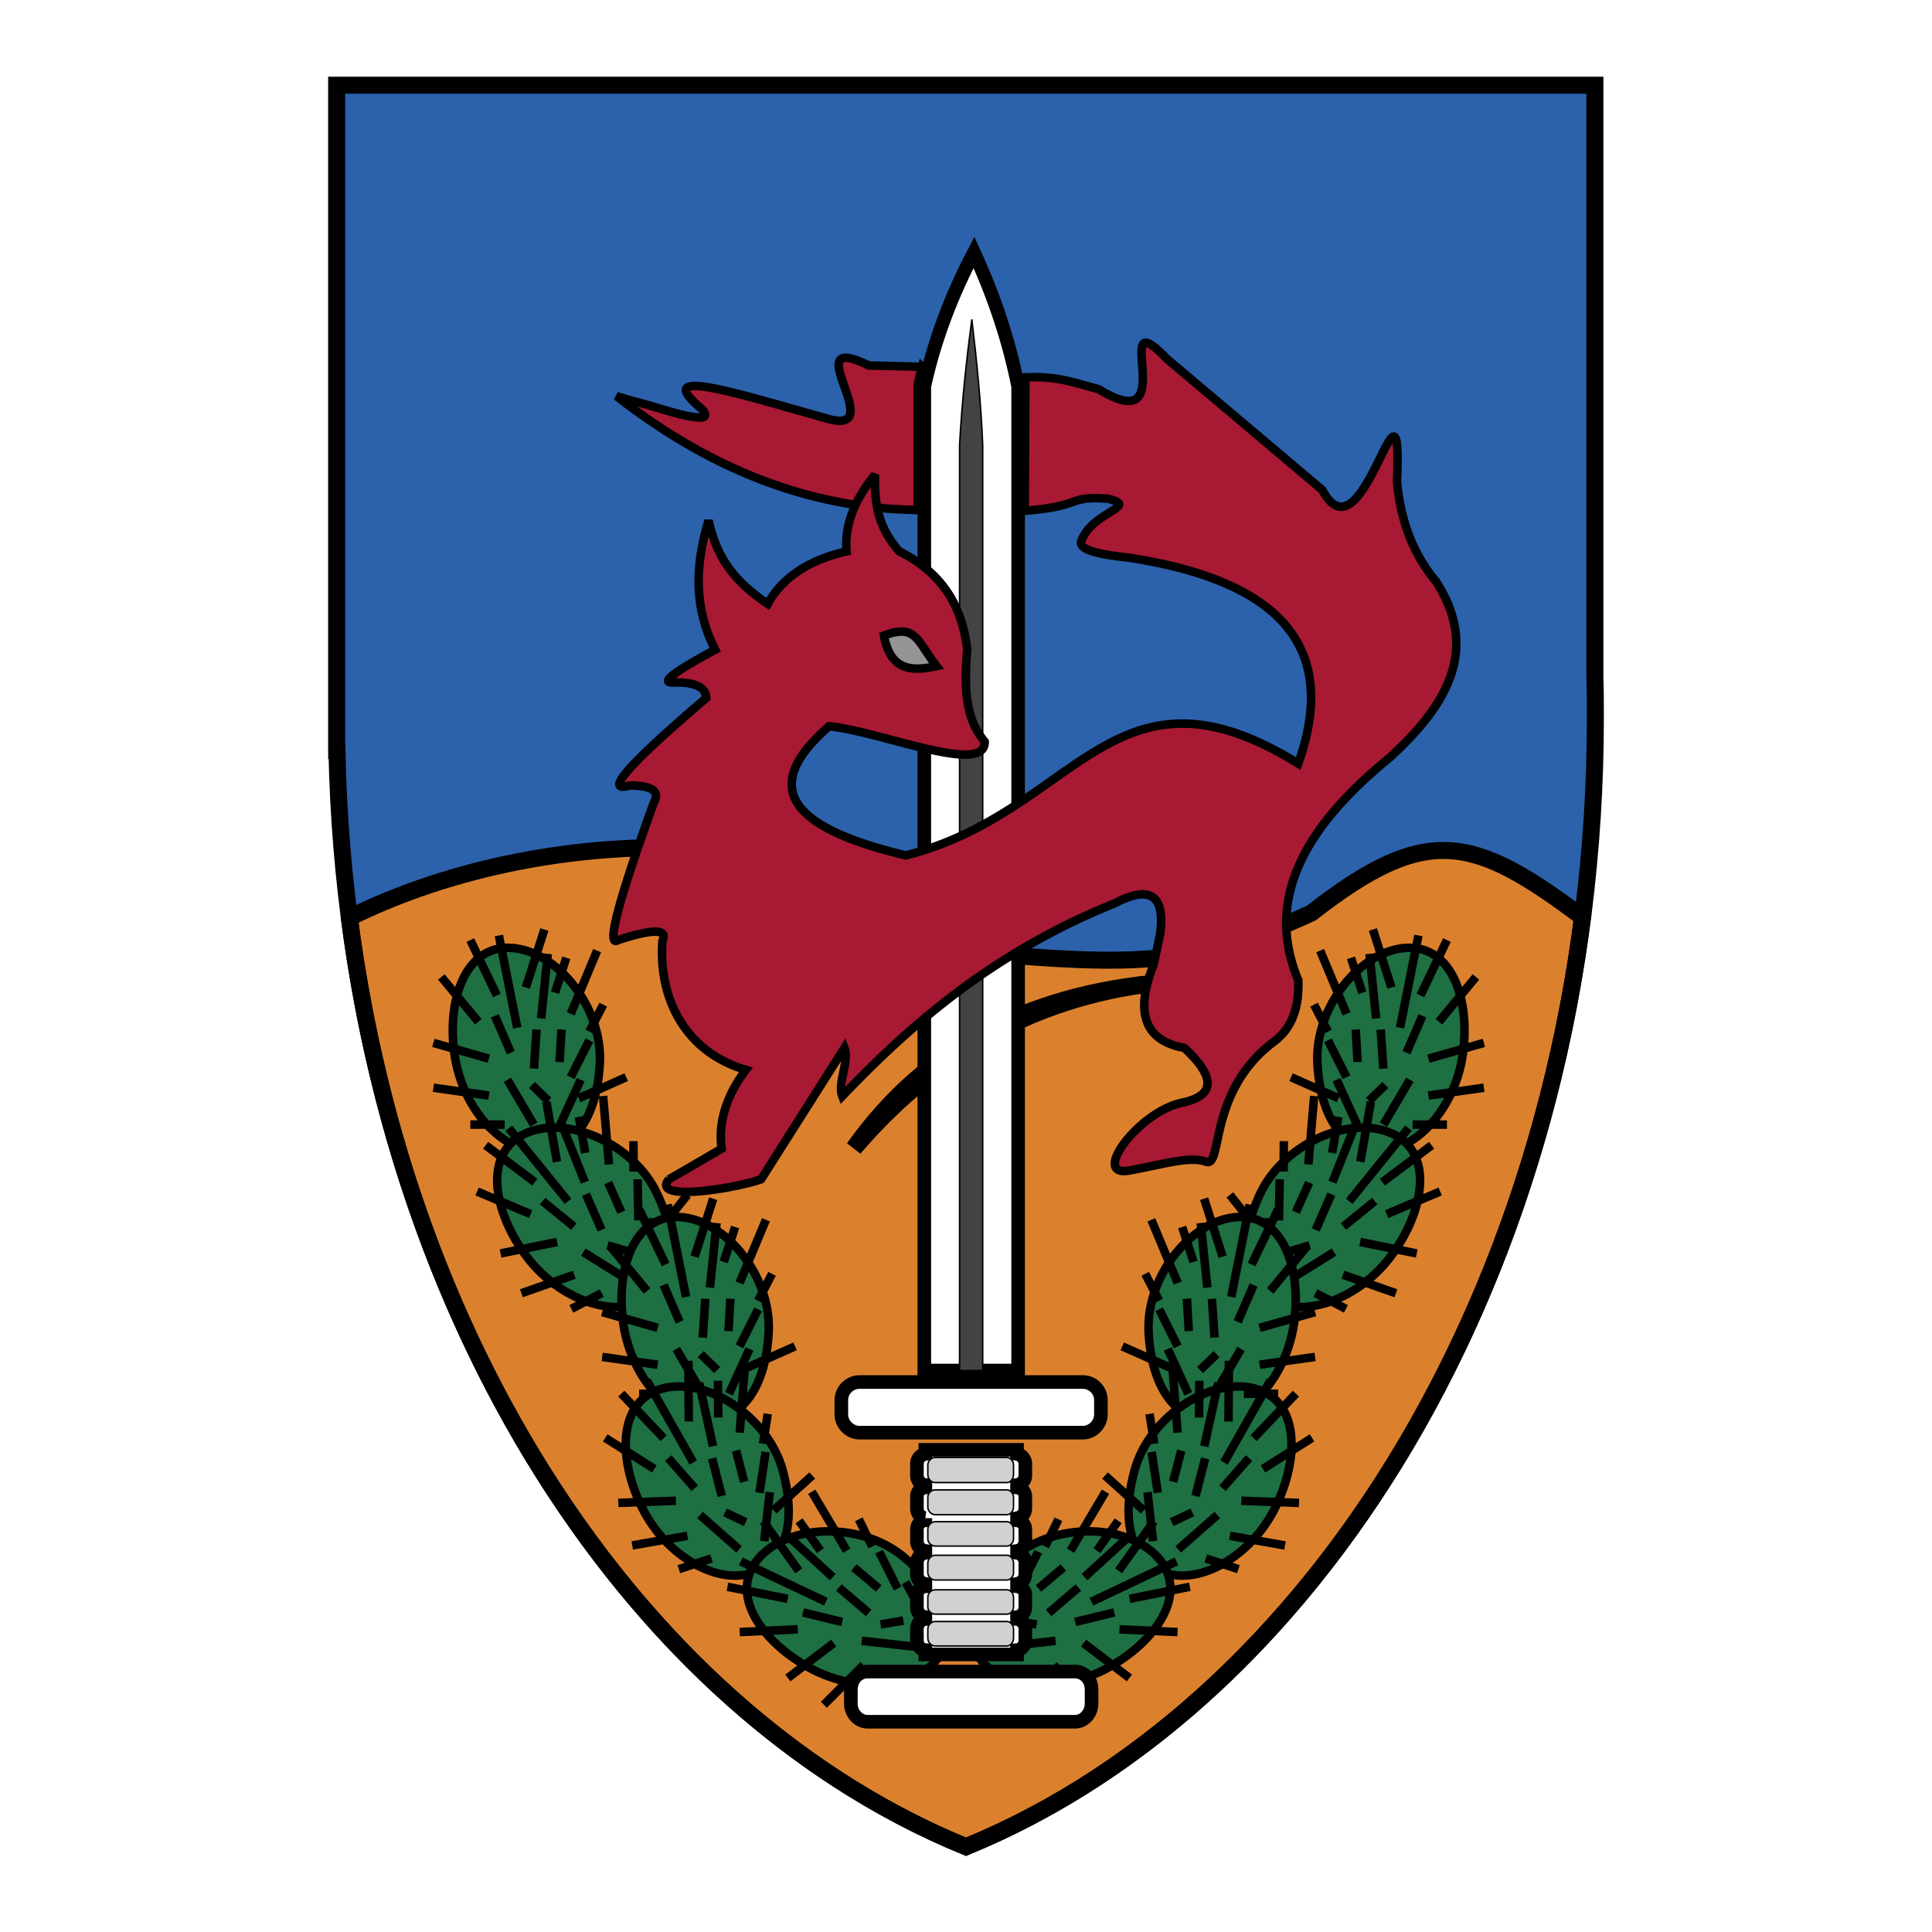
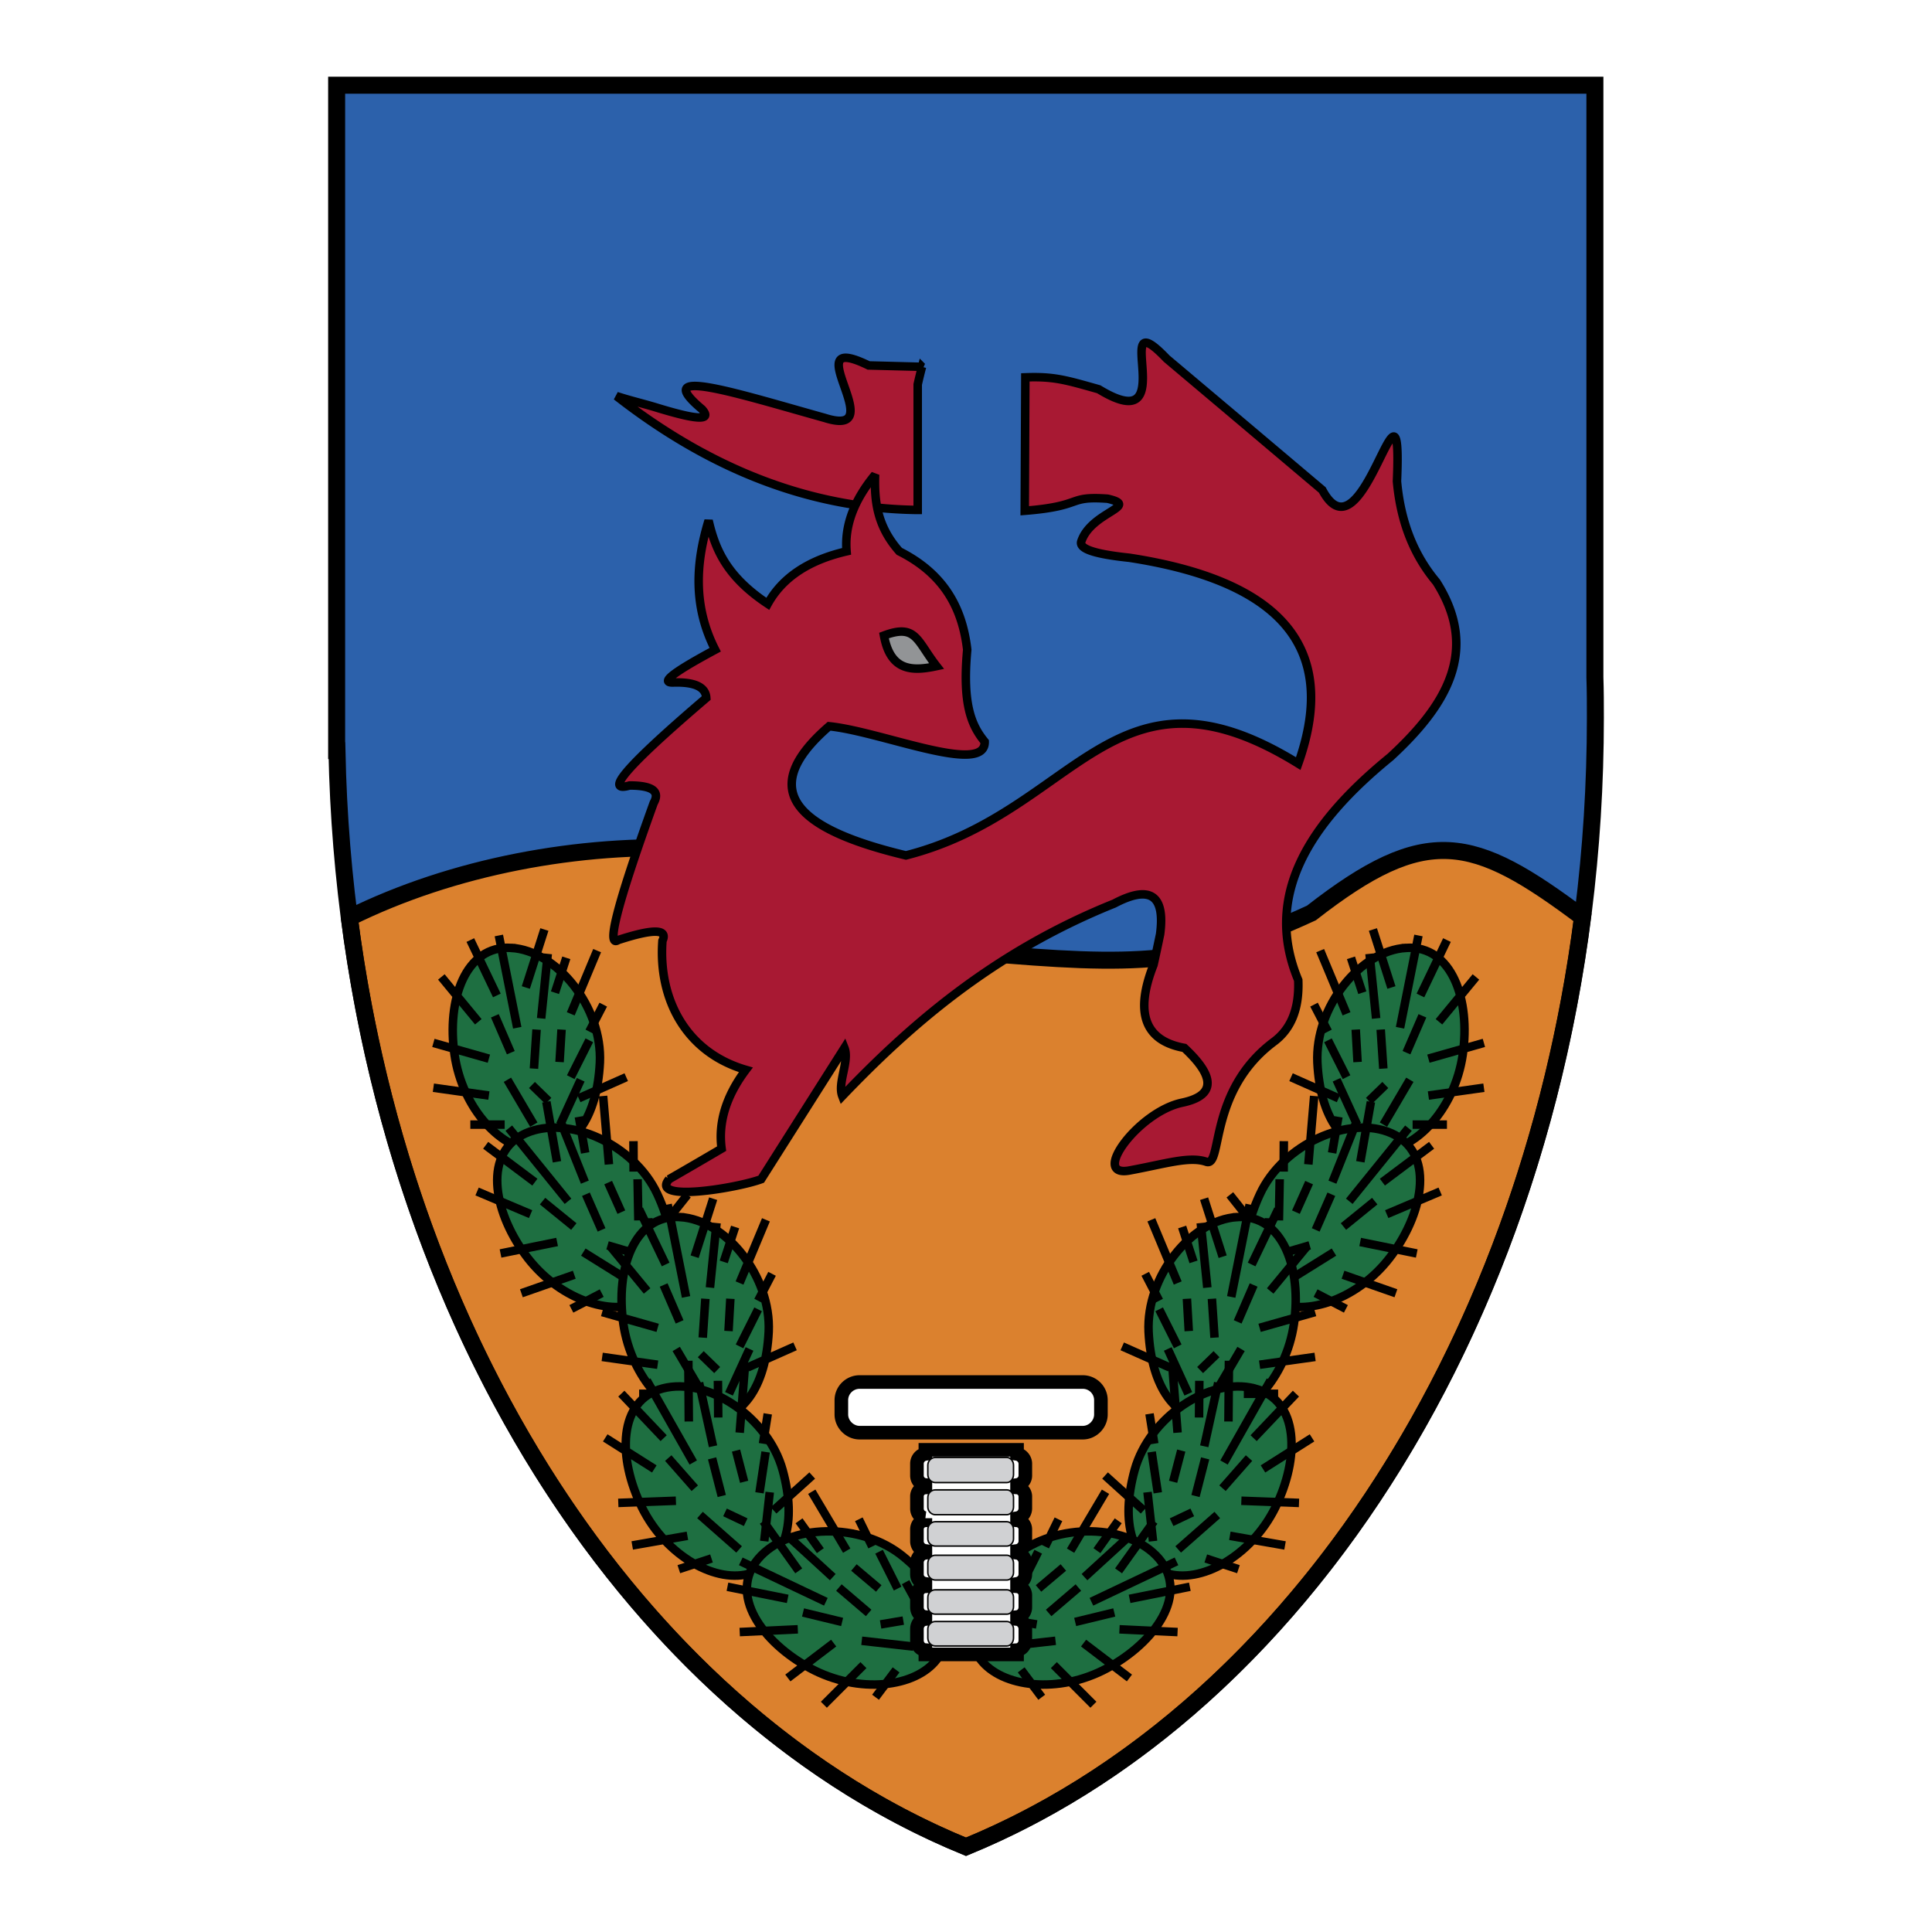
<svg xmlns="http://www.w3.org/2000/svg" width="2500" height="2500" viewBox="0 0 192.756 192.756">
  <path fill-rule="evenodd" clip-rule="evenodd" fill="#fff" d="M0 0h192.756v192.756H0V0z" />
  <path d="M159.123 8.504v59.071c.047 1.359.047 2.718.047 4.062 0 13.42-1.715 26.337-4.865 38.383H38.436c-2.892-11.068-4.574-22.871-4.818-35.131h-.031V8.504h125.536z" fill-rule="evenodd" clip-rule="evenodd" fill="#2c61ab" stroke="#000" stroke-width=".1" stroke-miterlimit="2.613" />
  <path d="M88.194 63.407c.643 3.573 2.83 3.573 5.247 3.054-1.988-2.55-2.034-4.26-5.247-3.054z" fill="none" stroke="#000" stroke-width=".046" stroke-miterlimit="2.613" />
  <path d="M34.856 91.562c20.65-10.23 50.447-9.39 62.96 3.496 15.234 1.328 21.553 1.344 33.023-3.97 11.488-8.962 16.107-7.771 27.045.427-5.676 43.987-29.875 79.759-61.507 92.737-31.647-12.947-55.845-48.734-61.521-92.69z" fill-rule="evenodd" clip-rule="evenodd" fill="#db812e" stroke="#000" stroke-width="1.696" stroke-miterlimit="2.613" />
  <path d="M159.123 8.504v59.071c.047 1.359.047 2.718.047 4.062 0 52.857-26.51 97.729-62.792 112.615-35.564-14.55-61.736-57.941-62.76-109.363h-.031V8.504h125.536z" fill="none" stroke="#000" stroke-width="1.696" stroke-miterlimit="2.613" />
-   <path d="M85.196 114.555c7.296-10.291 18.11-15.833 32.444-16.657-12.773.839-23.618 6.351-32.444 16.657z" fill="none" stroke="#000" stroke-width="1.696" stroke-miterlimit="2.613" />
  <path d="M51.009 94.569c4.62.291 9.102 5.955 8.841 11.451-.275 5.497-2.646 8.81-6.195 8.81-3.564 0-7.511-4.152-8.306-9.604-.795-5.436 1.056-10.932 5.66-10.657zM49.571 99.317l-2.646-5.527 2.646 5.527zM52.462 98.523l1.851-5.786-1.851 5.786zM48.776 105.623l-5.537-1.573 5.537 1.573zM47.721 101.943l-3.687-4.473 3.687 4.473z" fill-rule="evenodd" clip-rule="evenodd" fill="#1e6f41" stroke="#000" stroke-width=".848" stroke-miterlimit="2.613" />
  <path fill-rule="evenodd" clip-rule="evenodd" fill="#1e6f41" stroke="#000" stroke-width=".848" stroke-miterlimit="2.613" d="M51.606 102.539l-1.835-9.207 1.835 9.207zM56.944 107.47l1.851-3.679-1.851 3.679zM56.944 101.149l2.631-6.305-2.631 6.305zM53.258 112.203l-2.632-4.474 2.632 4.474zM55.889 112.203l2.049-4.474-2.049 4.474zM57.74 109.577l4.741-2.107-4.741 2.107zM50.352 112.203h-3.427 3.427zM48.776 109.303l-5.537-.78 5.537.78zM50.963 105.027l-1.59-3.679 1.59 3.679zM56.026 102.722l-.198 3.237.198-3.237zM55.369 99.042l1.131-3.481-1.131 3.481zM58.795 102.921l1.392-2.688-1.392 2.688zM53.273 106.615l.26-3.893-.26 3.893zM54.711 109.837l-1.637-1.588 1.637 1.588zM53.992 101.607l.658-6.443-.658 6.443zM52.447 113.073c4.222-1.878 10.83 1.084 13.139 6.077 2.31 4.977 1.744 9.023-1.407 10.672-3.151 1.634-8.596-.229-11.809-4.688-3.227-4.442-4.145-10.182.077-12.061z" />
  <path fill-rule="evenodd" clip-rule="evenodd" fill="#1e6f41" stroke="#000" stroke-width=".848" stroke-miterlimit="2.613" d="M53.365 117.944l-4.91-3.679 4.91 3.679zM55.567 115.913l-1.055-5.984 1.055 5.984zM55.583 123.913l-5.645 1.146 5.645-1.146zM52.937 121.135l-5.339-2.26 5.339 2.26zM56.669 119.853l-5.904-7.298 5.904 7.298zM63.69 121.761l-.077-4.108.077 4.108zM60.753 116.173l-.581-6.824.581 6.824zM62.604 127.67l-4.406-2.749 4.406 2.749zM64.944 126.448l-.26-4.901.26 4.901zM65.357 123.272l3.227-4.061-3.227 4.061zM60.034 129.013l-3.029 1.573 3.029-1.573zM57.296 127.181l-5.277 1.847 5.277-1.847zM57.25 122.372l-3.12-2.535 3.12 2.535zM60.676 117.989l1.316 2.948-1.316-2.948zM58.382 115.028l-.627-3.603.627 3.603zM63.216 116.891l-.015-3.038.015 3.038zM60.019 122.708l-1.561-3.558 1.561 3.558zM62.803 124.891l-2.188-.642 2.188.642zM58.352 117.944l-2.402-6.015 2.402 6.015z" />
  <path d="M67.85 121.425c4.62.29 9.102 5.955 8.842 11.451-.275 5.496-2.646 8.81-6.195 8.81-3.564 0-7.511-4.168-8.306-9.604-.796-5.436 1.056-10.932 5.659-10.657zM66.413 126.158l-2.646-5.512 2.646 5.512zM69.304 125.38l1.85-5.787-1.85 5.787zM65.617 132.479l-5.537-1.573 5.537 1.573zM64.562 128.8l-3.687-4.474 3.687 4.474zM68.447 129.396l-1.836-9.223 1.836 9.223zM73.785 134.326l1.851-3.694-1.851 3.694zM73.785 128.006l2.632-6.306-2.632 6.306zM70.099 139.06l-2.631-4.474 2.631 4.474zM72.73 139.06l2.05-4.474-2.05 4.474zM74.581 136.434l4.742-2.108-4.742 2.108zM67.193 139.06h-3.426 3.426zM65.617 136.158l-5.537-.778 5.537.778zM67.804 131.884l-1.591-3.68 1.591 3.68zM72.868 129.578l-.184 3.222.184-3.222zM72.209 125.898l1.133-3.481-1.133 3.481zM75.636 129.776l1.392-2.687-1.392 2.687z" fill-rule="evenodd" clip-rule="evenodd" fill="#1e6f41" stroke="#000" stroke-width=".848" stroke-miterlimit="2.613" />
  <path fill-rule="evenodd" clip-rule="evenodd" fill="#1e6f41" stroke="#000" stroke-width=".848" stroke-miterlimit="2.613" d="M70.114 133.456l.261-3.878-.261 3.878zM71.552 136.692l-1.636-1.587 1.636 1.587zM70.833 128.464l.658-6.443-.658 6.443zM66.122 138.525c4.466-1.161 10.493 2.84 11.961 8.138 1.453 5.298.245 9.191-3.136 10.29-3.38 1.114-8.443-1.618-10.891-6.534-2.446-4.932-2.416-10.719 2.066-11.894zM66.213 143.487l-4.221-4.443 4.221 4.443zM68.722 141.823l-.046-6.061.046 6.061zM67.437 149.731l-5.751.214 5.751-.214zM65.281 146.556l-4.895-3.1 4.895 3.1zM69.166 145.915l-4.635-8.184 4.635 8.184zM75.774 148.938l.612-4.077-.612 4.077zM73.8 142.938l.536-6.826-.536 6.826zM73.74 154.587l-3.901-3.436 3.901 3.436zM76.248 153.763l.551-4.886-.551 4.886zM77.181 150.693l3.855-3.481-3.855 3.481zM70.986 155.487l-3.258 1.07 3.258-1.07zM68.584 153.228l-5.506.962 5.506-.962zM69.319 148.479l-2.647-3.007 2.647 3.007zM73.434 144.724l.81 3.114-.81-3.114zM71.659 141.426l-.031-3.664.031 3.664zM76.126 144.037l.474-2.977-.474 2.977zM72.011 149.258l-.964-3.756.964 3.756z" />
  <path fill-rule="evenodd" clip-rule="evenodd" fill="#1e6f41" stroke="#000" stroke-width=".848" stroke-miterlimit="2.613" d="M74.397 151.869l-2.064-.977 2.064.977zM71.139 144.296l-1.391-6.336 1.391 6.336zM75.652 155.519c2.982-3.512 10.218-3.711 14.47-.214 4.252 3.496 5.507 7.39 3.365 10.229-2.126 2.84-7.832 3.512-12.665.9-4.849-2.625-8.154-7.389-5.17-10.915zM78.588 159.519l-6.011-1.207 6.011 1.207zM79.69 156.725l-3.534-4.948 3.534 4.948z" />
  <path fill-rule="evenodd" clip-rule="evenodd" fill="#1e6f41" stroke="#000" stroke-width=".848" stroke-miterlimit="2.613" d="M83.177 163.931l-4.573 3.481 4.573-3.481zM79.598 162.557l-5.798.274 5.798-.274zM82.397 159.809l-8.489-4.032 8.489 4.032zM89.556 158.495l-1.851-3.68 1.851 3.68zM84.478 154.709l-3.488-5.878 3.488 5.878zM91.146 164.282l-5.169-.581 5.169.581zM92.722 162.175l-2.371-4.321 2.371 4.321zM91.712 159.121l1.148-5.054-1.148 5.054zM89.403 166.603l-2.05 2.732 2.05-2.732zM86.145 166.129l-3.947 3.954 3.947-3.954zM84.019 161.823l-3.901-.946 3.901.946zM85.196 156.389l2.478 2.091-2.478-2.091zM81.846 154.709l-2.126-2.978 2.126 2.978zM87.017 154.297l-1.331-2.718 1.331 2.718zM86.665 160.923l-2.968-2.534 2.968 2.534zM90.122 161.687l-2.264.381 2.264-.381zM83.085 157.351l-4.787-4.382 4.787 4.382zM140.277 94.569c-4.619.291-9.1 5.955-8.84 11.451.275 5.497 2.646 8.81 6.195 8.81 3.562 0 7.51-4.152 8.305-9.604.795-5.436-1.054-10.932-5.66-10.657zM141.717 99.317l2.646-5.527-2.646 5.527zM138.824 98.523l-1.849-5.786 1.849 5.786zM142.512 105.623l5.537-1.573-5.537 1.573zM143.566 101.943l3.688-4.473-3.688 4.473z" />
  <path fill-rule="evenodd" clip-rule="evenodd" fill="#1e6f41" stroke="#000" stroke-width=".848" stroke-miterlimit="2.613" d="M139.682 102.539l1.836-9.207-1.836 9.207zM134.344 107.47l-1.852-3.679 1.852 3.679zM134.344 101.149l-2.631-6.305 2.631 6.305zM138.029 112.203l2.631-4.474-2.631 4.474zM135.398 112.203l-2.048-4.474 2.048 4.474zM133.549 109.577l-4.742-2.107 4.742 2.107zM140.936 112.203h3.427-3.427zM142.512 109.303l5.537-.78-5.537.78zM140.324 105.027l1.59-3.679-1.59 3.679zM135.262 102.722l.183 3.237-.183-3.237zM135.918 99.042l-1.131-3.481 1.131 3.481zM132.492 102.921l-1.392-2.688 1.392 2.688zM138.014 106.615l-.26-3.893.26 3.893zM136.576 109.837l1.637-1.588-1.637 1.588zM137.295 101.607l-.658-6.443.658 6.443zM138.84 113.073c-4.221-1.878-10.83 1.084-13.139 6.077-2.311 4.977-1.744 9.023 1.406 10.672 3.152 1.634 8.598-.229 11.809-4.688 3.229-4.442 4.146-10.182-.076-12.061zM137.922 117.944l4.91-3.679-4.91 3.679zM135.721 115.913l1.054-5.984-1.054 5.984zM135.705 123.913l5.645 1.146-5.645-1.146zM138.352 121.135l5.337-2.26-5.337 2.26zM134.619 119.853l5.904-7.298-5.904 7.298zM127.598 121.761l.076-4.108-.076 4.108zM130.535 116.173l.58-6.824-.58 6.824zM128.684 127.67l4.406-2.749-4.406 2.749zM126.344 126.448l.26-4.901-.26 4.901z" />
  <path fill-rule="evenodd" clip-rule="evenodd" fill="#1e6f41" stroke="#000" stroke-width=".848" stroke-miterlimit="2.613" d="M125.93 123.272l-3.227-4.061 3.227 4.061zM131.254 129.013l3.027 1.573-3.027-1.573zM133.992 127.181l5.278 1.847-5.278-1.847zM134.037 122.372l3.121-2.535-3.121 2.535zM130.611 117.989l-1.316 2.948 1.316-2.948zM132.906 115.028l.627-3.603-.627 3.603zM128.072 116.891l.016-3.038-.016 3.038zM131.27 122.708l1.558-3.558-1.558 3.558zM128.484 124.891l2.188-.642-2.188.642zM132.936 117.944l2.402-6.015-2.402 6.015z" />
  <path d="M123.438 121.425c-4.619.29-9.102 5.955-8.842 11.451.275 5.496 2.646 8.81 6.195 8.81 3.564 0 7.51-4.168 8.305-9.604.797-5.436-1.055-10.932-5.658-10.657zM124.875 126.158l2.646-5.512-2.646 5.512zM121.984 125.38l-1.851-5.787 1.851 5.787z" fill-rule="evenodd" clip-rule="evenodd" fill="#1e6f41" stroke="#000" stroke-width=".848" stroke-miterlimit="2.613" />
  <path fill-rule="evenodd" clip-rule="evenodd" fill="#1e6f41" stroke="#000" stroke-width=".848" stroke-miterlimit="2.613" d="M125.67 132.479l5.537-1.573-5.537 1.573zM126.727 128.8l3.685-4.474-3.685 4.474zM122.84 129.396l1.836-9.223-1.836 9.223zM117.502 134.326l-1.852-3.694 1.852 3.694zM117.502 128.006l-2.631-6.306 2.631 6.306zM121.189 139.06l2.631-4.474-2.631 4.474zM118.559 139.06l-2.051-4.474 2.051 4.474zM116.707 136.434l-4.742-2.108 4.742 2.108zM124.096 139.06h3.425-3.425zM125.67 136.158l5.537-.778-5.537.778zM123.482 131.884l1.592-3.68-1.592 3.68zM118.42 129.578l.184 3.222-.184-3.222zM119.078 125.898l-1.133-3.481 1.133 3.481zM115.65 129.776l-1.39-2.687 1.39 2.687zM121.174 133.456l-.26-3.878.26 3.878zM119.736 136.692l1.637-1.587-1.637 1.587zM120.455 128.464l-.658-6.443.658 6.443zM125.166 138.525c-4.467-1.161-10.494 2.84-11.963 8.138-1.453 5.298-.244 9.191 3.137 10.29 3.381 1.114 8.443-1.618 10.891-6.534 2.447-4.932 2.415-10.719-2.065-11.894z" />
  <path fill-rule="evenodd" clip-rule="evenodd" fill="#1e6f41" stroke="#000" stroke-width=".848" stroke-miterlimit="2.613" d="M125.074 143.487l4.221-4.443-4.221 4.443zM122.564 141.823l.047-6.061-.047 6.061zM123.85 149.731l5.752.214-5.752-.214zM126.008 146.556l4.894-3.1-4.894 3.1zM122.121 145.915l4.635-8.184-4.635 8.184zM115.514 148.938l-.612-4.077.612 4.077zM117.486 142.938l-.535-6.826.535 6.826zM117.549 154.587l3.9-3.436-3.9 3.436zM115.039 153.763l-.551-4.886.551 4.886zM114.105 150.693l-3.853-3.481 3.853 3.481zM120.301 155.487l3.258 1.07-3.258-1.07zM122.703 153.228l5.506.962-5.506-.962zM121.969 148.479l2.646-3.007-2.646 3.007zM117.854 144.724l-.811 3.114.811-3.114zM119.629 141.426l.029-3.664-.029 3.664zM115.162 144.037l-.474-2.977.474 2.977zM119.277 149.258l.963-3.756-.963 3.756zM116.891 151.869l2.064-.977-2.064.977zM120.148 144.296l1.393-6.336-1.393 6.336zM115.637 155.519c-2.984-3.512-10.219-3.711-14.471-.214-4.252 3.496-5.507 7.39-3.365 10.229 2.125 2.84 7.832 3.512 12.666.9 4.847-2.625 8.152-7.389 5.17-10.915zM112.699 159.519l6.012-1.207-6.012 1.207zM111.598 156.725l3.533-4.948-3.533 4.948zM108.109 163.931l4.575 3.481-4.575-3.481zM111.689 162.557l5.797.274-5.797-.274zM108.891 159.809l8.488-4.032-8.488 4.032zM101.732 158.495l1.85-3.68-1.85 3.68zM106.811 154.709l3.486-5.878-3.486 5.878zM100.141 164.282l5.17-.581-5.17.581zM98.566 162.175l2.37-4.321-2.37 4.321zM99.574 159.121l-1.146-5.054 1.146 5.054zM101.885 166.603l2.049 2.732-2.049-2.732zM105.143 166.129l3.947 3.954-3.947-3.954zM107.27 161.823l3.9-.946-3.9.946zM106.092 156.389l-2.479 2.091 2.479-2.091zM109.441 154.709l2.125-2.978-2.125 2.978zM104.271 154.297l1.331-2.718-1.331 2.718zM104.623 160.923l2.967-2.534-2.967 2.534zM101.166 161.687l2.264.381-2.264-.381zM108.201 157.351l4.789-4.382-4.789 4.382z" />
  <path d="M91.56 50.873h-.306c-9.912-.184-19.839-3.619-29.751-11.359 1.239.412 2.493.702 3.824 1.099 2.447.748 6.149 1.802 4.711.214-5.2-4.367 3.151-1.68 12.252.87 6.914 2.184-3.212-8.947 4.375-5.237l5.323.137a57.738 57.738 0 0 0-.428 1.756v12.52z" fill-rule="evenodd" clip-rule="evenodd" fill="#a81933" stroke="#000" stroke-width=".848" stroke-miterlimit="2.613" />
  <path d="M85.762 137.884h22.271a1.81 1.81 0 0 1 1.805 1.816v1.42c0 .978-.826 1.817-1.805 1.817H85.762c-.979 0-1.82-.84-1.82-1.817v-1.42c0-1.022.842-1.816 1.82-1.816zM92.325 144.647h9.146v.412c.445.076.826.488.826.978v1.19c0 .474-.381.87-.826.932v.244c.445.03.826.428.826.9v1.191a.99.99 0 0 1-.826.977v.214a.9.9 0 0 1 .826.901v1.19c0 .474-.381.901-.826.962v.184c.445.061.826.488.826.977v1.176c0 .488-.381.871-.826.947v.244a.9.9 0 0 1 .826.9v1.191c0 .519-.381.931-.826.977v.198c.445.046.826.489.826.978v1.16c0 .488-.381.932-.826.962v.428h-9.146v-.428c-.49-.03-.842-.474-.842-.962v-1.16c0-.488.352-.932.842-.978v-.198c-.49-.046-.842-.458-.842-.977v-1.191a.88.88 0 0 1 .842-.9v-.244c-.49-.076-.842-.459-.842-.947v-1.176c0-.488.352-.916.842-.977v-.184a.97.97 0 0 1-.842-.962v-1.19c0-.488.352-.871.842-.901v-.214a.963.963 0 0 1-.842-.977v-1.191a.89.89 0 0 1 .842-.9v-.244a.942.942 0 0 1-.842-.932v-1.19c0-.489.352-.901.842-.978v-.412z" fill-rule="evenodd" clip-rule="evenodd" fill="#fff" stroke="#000" stroke-width="1.357" stroke-miterlimit="2.613" />
  <path d="M93.303 145.411h7.16c.336 0 .656.351.656.763v.947c0 .442-.32.794-.656.794h-7.16c-.382 0-.734-.352-.734-.794v-.947c0-.412.352-.763.734-.763zm0 6.412h7.16c.336 0 .656.352.656.764v.946c0 .382-.32.718-.656.718h-7.16c-.382 0-.734-.336-.734-.718v-.946c0-.412.352-.764.734-.764zm0 3.344h7.16c.336 0 .656.352.656.794v.946c0 .382-.32.732-.656.732h-7.16c-.382 0-.734-.351-.734-.732v-.946c0-.442.352-.794.734-.794zm0 3.45h7.16c.336 0 .656.306.656.764v.946c0 .382-.32.718-.656.718h-7.16c-.382 0-.734-.336-.734-.718v-.946c0-.458.352-.764.734-.764zm0 3.161h7.16c.336 0 .656.351.656.732v.916c0 .443-.32.794-.656.794h-7.16c-.382 0-.734-.351-.734-.794v-.916c0-.381.352-.732.734-.732zm0-13.131h7.16c.336 0 .656.32.656.764v.946c0 .412-.32.764-.656.764h-7.16c-.382 0-.734-.352-.734-.764v-.946c0-.443.352-.764.734-.764z" fill-rule="evenodd" clip-rule="evenodd" fill="#d0d1d3" stroke="#000" stroke-width=".147" stroke-miterlimit="2.613" />
-   <path d="M86.558 166.771h20.696c.918 0 1.652.764 1.652 1.802v1.404c0 .962-.734 1.802-1.652 1.802H86.558c-.934 0-1.667-.84-1.667-1.802v-1.404c0-1.039.734-1.802 1.667-1.802zM92.217 38.551c1.04-4.732 2.753-9.16 4.957-13.374 2.064 4.504 3.518 8.916 4.404 13.374v98.188h-9.361V38.551z" fill-rule="evenodd" clip-rule="evenodd" fill="#fff" stroke="#000" stroke-width="1.357" stroke-miterlimit="2.613" />
-   <path d="M95.736 44.414c.244-4.458.703-8.611 1.224-12.55.49 4.153.917 8.336 1.085 12.55v92.324h-2.309V44.414z" fill-rule="evenodd" clip-rule="evenodd" fill="#434244" stroke="#000" stroke-width=".147" stroke-miterlimit="2.613" />
  <path fill-rule="evenodd" clip-rule="evenodd" fill="#929496" stroke="#000" stroke-width=".046" stroke-miterlimit="2.613" d="M86.604 61.331h7.632v6.778h-7.632v-6.778z" />
  <path d="M66.749 117.653a574.742 574.742 0 0 0 5.247-3.053c-.352-2.611.444-5.237 2.417-7.863-5.981-1.74-8.75-7.054-8.321-12.871.566-1.191-.902-1.221-4.42-.077-1.147.764-.276-3.084 3.548-13.68.658-1.16-.138-1.741-2.401-1.741-2.294.657-1.132-1.236 7.648-8.733-.062-1.1-1.163-1.604-3.273-1.542-1.576.061.474-1.283 4.161-3.268-2.188-4.29-1.973-8.581-.658-12.886.643 2.763 1.729 5.542 5.904 8.306 1.454-2.626 4.084-4.367 7.863-5.237-.214-2.55.734-5.1 2.845-7.649-.076 2.549.153 5.099 2.417 7.649 4.558 2.29 6.302 5.771 6.776 9.817-.521 5.619.505 7.649 1.744 9.176.076 3.42-10.34-1.023-15.526-1.542-7.617 6.596-2.814 10.382 7.664 12.886 17.071-4.336 20.681-20.566 39.144-9.161 4.297-12.107-2.479-18.321-16.842-20.535-2.738-.29-5.109-.748-4.803-1.634.979-2.962 5.98-3.496 2.615-4.26-4.115-.29-2.279.733-8.26 1.206l.061-13.313c2.846-.106 4.039.26 7.328 1.191 8.596 5.252.795-9.313 6.775-3.053 5.186 4.366 10.355 8.733 15.525 13.1 4.084 7.664 8.031-14.321 7.449-.87.383 4.275 1.807 7.511 3.932 10.046 4.359 6.855.963 12.352-4.588 17.466-8.168 6.657-12.697 13.863-9.193 22.26.121 2.962-.781 4.901-2.402 6.123-6.639 4.932-5.109 12.58-6.775 12-1.684-.58-4.1.214-7.664.87-3.945.733.871-5.847 5.246-6.764 4.375-.915 2.188-3.634.23-5.466-3.947-.717-4.971-3.48-3.074-8.29.229-1.023.443-2.031.656-3.054.521-3.924-1.008-4.946-4.588-3.054C98.828 95.1 90.46 102.642 84.035 109.36c-.505-1.312.734-3.496.214-4.81l-8.306 13.1c-2.402.889-11.152 2.34-9.194.003zm21.445-54.246c.643 3.573 2.83 3.573 5.247 3.054-1.988-2.55-2.034-4.26-5.247-3.054z" fill-rule="evenodd" clip-rule="evenodd" fill="#a81933" stroke="#000" stroke-width=".848" stroke-miterlimit="2.613" />
</svg>